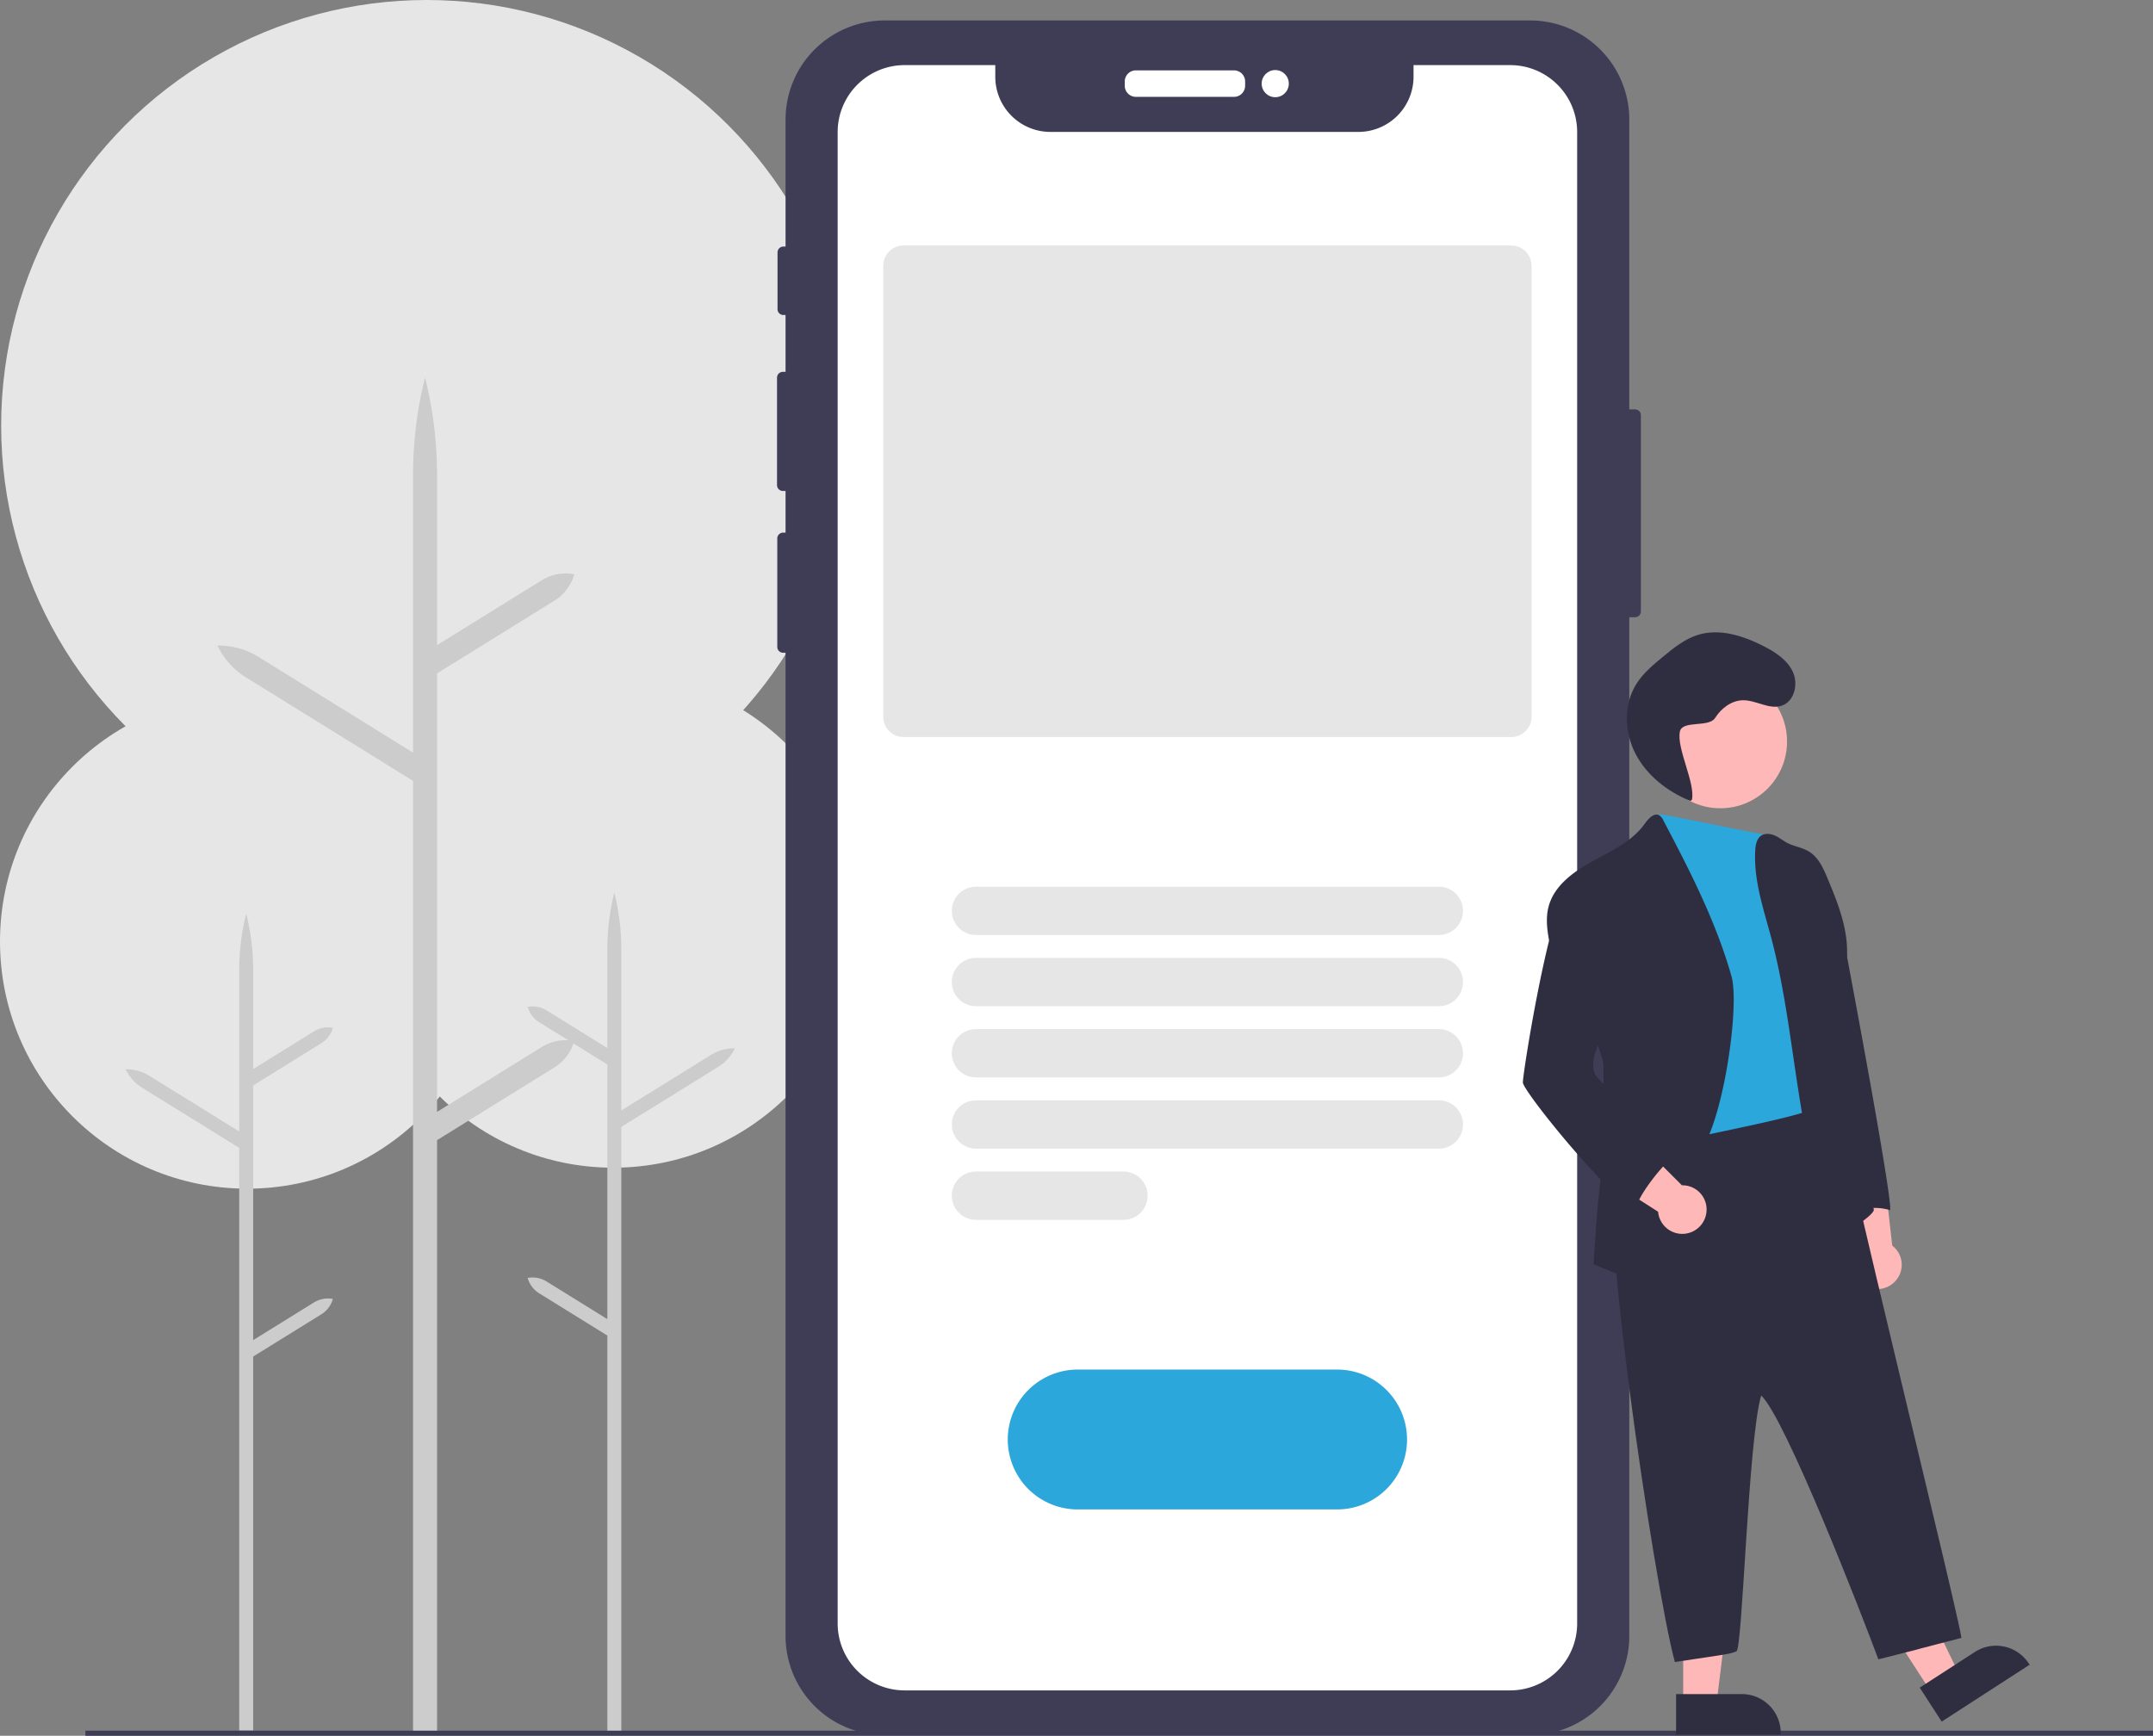
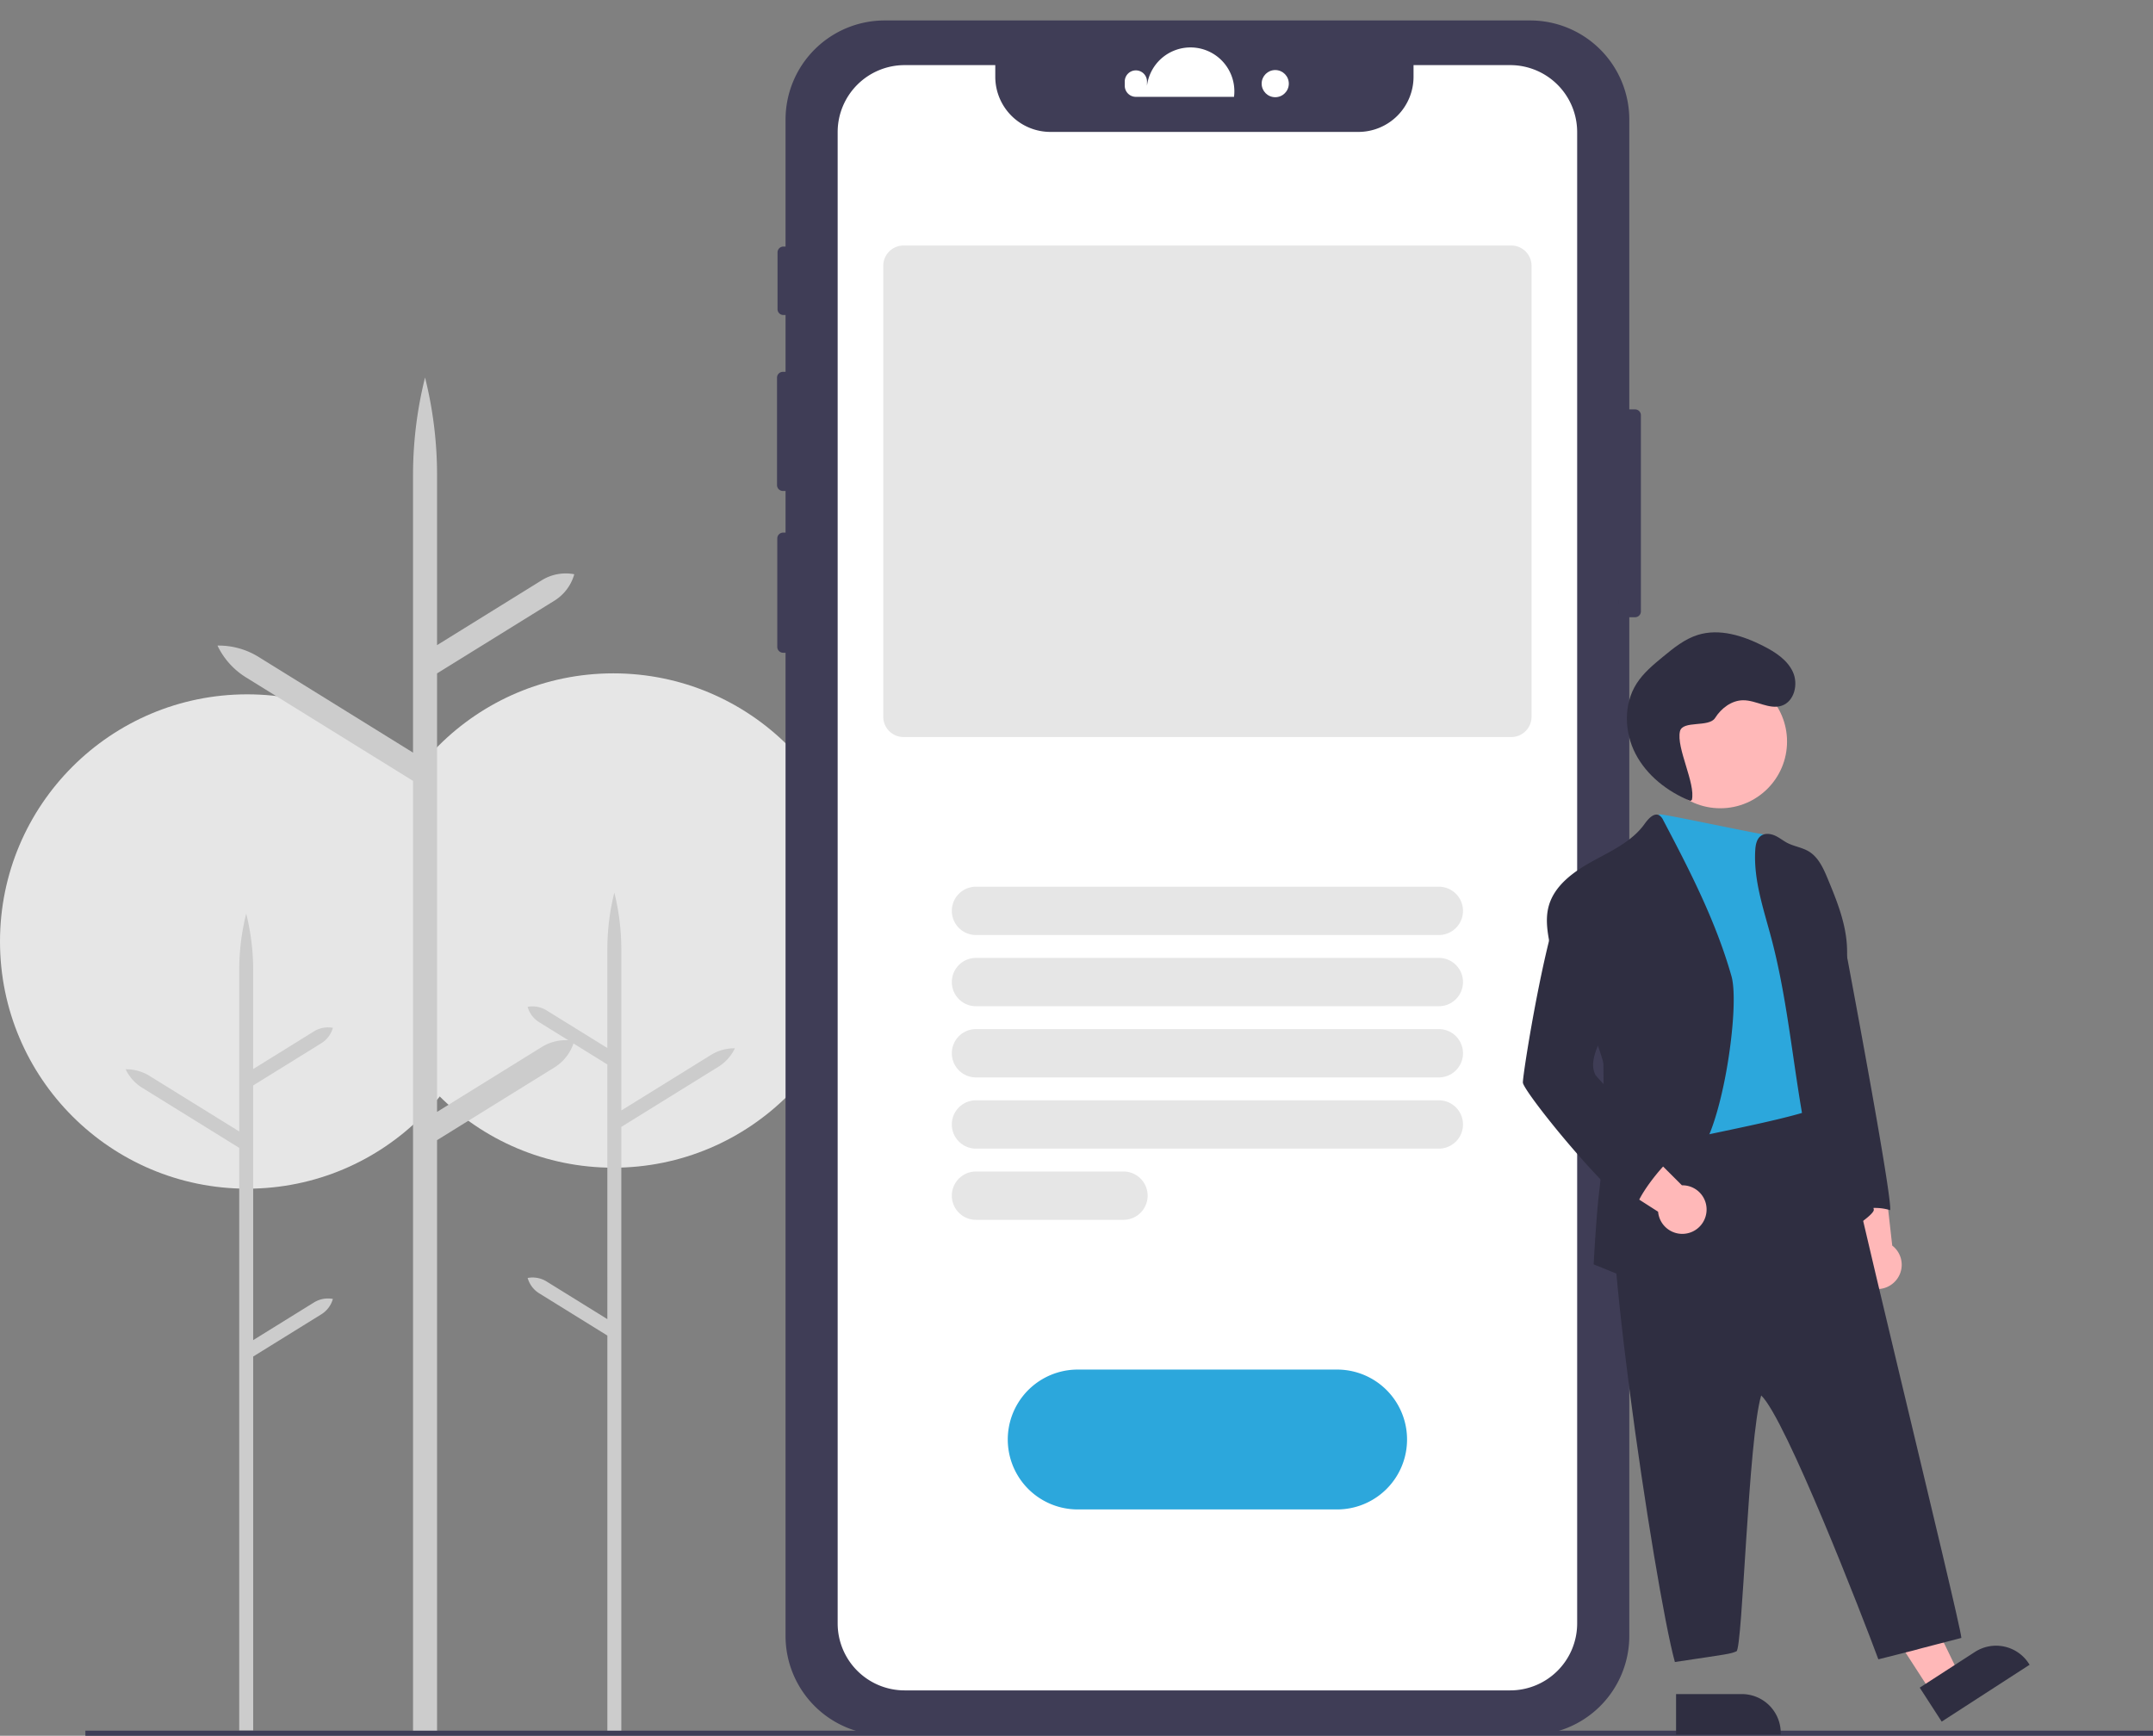
<svg xmlns="http://www.w3.org/2000/svg" id="f02737fd-72c1-4c7a-8ed1-3bbe2454c5db" data-name="Layer 1" width="846.578" height="682.583" viewBox="0 0 846.578 682.583">
  <rect x="0" y="0" width="846.578" height="682.583" fill="#808080" stroke="none" />
  <circle cx="241.167" cy="361.995" r="97.2" fill="#e6e6e6" />
  <path d="M391.617 612.641l23.91 14.816V527.306l-26.8-16.607a10.396 10.396.0 01-4.536-6.039h0a10.396 10.396.0 017.427 1.374l23.91 14.816V482.015a91.89 91.89.0 012.744-22.286 91.887 91.887.0 012.744 22.286V545.402l35.274-21.858a17.286 17.286.0 019.389-2.59 17.287 17.287.0 01-6.498 7.254l-38.164 23.649V790.708h-5.487V633.913L388.726 617.306a10.396 10.396.0 01-4.536-6.039h0A10.396 10.396.0 01391.617 612.641z" transform="translate(-176.711 -108.708)" fill="#ccc" />
  <circle cx="97.2" cy="370.247" r="97.2" fill="#e6e6e6" />
  <path d="M300.173 620.894l-23.91 14.816V535.559l26.8-16.607a10.396 10.396.0 004.536-6.039h0a10.396 10.396.0 00-7.427 1.374L276.263 529.104V490.268a91.89 91.89.0 00-2.744-22.286 91.887 91.887.0 00-2.744 22.286v63.387L235.502 531.797a17.286 17.286.0 00-9.389-2.59 17.287 17.287.0 006.498 7.254L270.776 560.11V789.231h5.487V642.166l26.8-16.607a10.396 10.396.0 004.536-6.039h0A10.396 10.396.0 00300.173 620.894z" transform="translate(-176.711 -108.708)" fill="#ccc" />
-   <circle cx="167.808" cy="167.355" r="167.355" fill="#e6e6e6" />
  <path d="M389.735 520.445l-41.167 25.51V373.519l46.143-28.593a17.899 17.899.0 007.81-10.397l9e-5-8e-5h-9e-5a17.9 17.9.0 00-12.787 2.366l-41.167 25.51V295.539a158.211 158.211.0 00-4.724-38.371 158.207 158.207.0 00-4.724 38.371v109.137L278.388 367.042a29.763 29.763.0 00-16.165-4.46 29.764 29.764.0 0011.188 12.49l65.709 40.718v373.808h9.447V557.069l46.143-28.593a17.899 17.899.0 007.81-10.397l9e-5-6e-5H402.522A17.9 17.9.0 00389.735 520.445z" transform="translate(-176.711 -108.708)" fill="#ccc" />
  <rect x="33.578" y="680.583" width="813" height="2" fill="#3f3d56" />
  <path d="M819.635 269.703h-2.27v-113.96a38.99 38.99.0 00-38.99-38.99H524.585a38.99 38.99.0 00-38.99 38.99v49.93h-.86a2.29 2.29.0 00-2.29 2.29v22.33a2.29 2.29.0 002.29 2.29h.86v22.35h-1.06a2.29 2.29.0 00-2.29 2.29v42.26a2.29 2.29.0 002.29 2.29h1.06v16.39h-.96a2.29 2.29.0 00-2.29 2.29V363.113a2.29 2.29.0 002.29 2.29h.96V752.033a38.99 38.99.0 0038.99 38.99h253.79a38.99 38.99.0 0038.99-38.99V351.433h2.27a2.29 2.29.0 002.29-2.29V271.993A2.29 2.29.0 00819.635 269.703z" transform="translate(-176.711 -108.708)" fill="#3f3d56" />
-   <path d="M661.935 146.793H623.345a4.375 4.375.0 01-4.37-4.369v-1.671a4.375 4.375.0 014.37-4.369h38.59a4.375 4.375.0 014.37 4.369v1.671A4.375 4.375.0 01661.935 146.793z" transform="translate(-176.711 -108.708)" fill="#fff" />
+   <path d="M661.935 146.793H623.345a4.375 4.375.0 01-4.37-4.369v-1.671a4.375 4.375.0 014.37-4.369a4.375 4.375.0 014.37 4.369v1.671A4.375 4.375.0 01661.935 146.793z" transform="translate(-176.711 -108.708)" fill="#fff" />
  <circle cx="501.434" cy="32.885" r="5.34" fill="#fff" />
  <path d="M770.525 134.313h-38v4.57a21.7 21.7.0 01-21.7 21.7H589.765a21.69 21.69.0 01-21.7-21.68v-4.59h-35.63a26.35 26.35.0 00-26.35 26.35h0v586.44a26.35 26.35.0 0026.35 26.35h238.09a26.34 26.34.0 0026.34-26.34v-586.45a26.34 26.34.0 00-26.33-26.35z" transform="translate(-176.711 -108.708)" fill="#fff" />
  <path d="M702.476 702.292H600.475a27.5 27.5.0 010-55H702.476a27.5 27.5.0 010 55z" transform="translate(-176.711 -108.708)" fill="#2ca7dc" />
  <path d="M742.476 476.403H560.475a9.5 9.5.0 010-19H742.476a9.5 9.5.0 010 19z" transform="translate(-176.711 -108.708)" fill="#e6e6e6" style="isolation:isolate" />
  <path d="M742.476 504.403H560.475a9.5 9.5.0 010-19H742.476a9.5 9.5.0 010 19z" transform="translate(-176.711 -108.708)" fill="#e6e6e6" style="isolation:isolate" />
  <path d="M742.476 532.403H560.475a9.5 9.5.0 010-19H742.476a9.5 9.5.0 010 19z" transform="translate(-176.711 -108.708)" fill="#e6e6e6" style="isolation:isolate" />
  <path d="M742.476 560.403H560.475a9.5 9.5.0 010-19H742.476a9.5 9.5.0 010 19z" transform="translate(-176.711 -108.708)" fill="#e6e6e6" style="isolation:isolate" />
  <path d="M618.476 588.403H560.475a9.5 9.5.0 010-19h58a9.5 9.5.0 010 19z" transform="translate(-176.711 -108.708)" fill="#e6e6e6" style="isolation:isolate" />
  <path d="M770.961 398.552H531.989A7.977 7.977.0 01524.021 390.584V213.222a7.977 7.977.0 017.968-7.968H770.961a7.977 7.977.0 017.968 7.968V390.584A7.977 7.977.0 01770.961 398.552z" transform="translate(-176.711 -108.708)" fill="#e6e6e6" style="isolation:isolate" />
  <g opacity=".1">
    <path d="M813.289 347.923q-9e-5-2.06.0-4.14a31.248 31.248.0 000 3.21C813.279 347.303 813.289 347.613 813.289 347.923z" transform="translate(-176.711 -108.708)" />
  </g>
  <circle cx="676.442" cy="291.61" r="26.239" fill="#ffb8b8" />
  <path d="M921.396 613.085a9.497 9.497.0 00-.645-14.549l-3.578-31.78-19.925 5.439 9.701 28.604a9.549 9.549.0 0014.446 12.287z" transform="translate(-176.711 -108.708)" fill="#ffb8b8" />
  <polygon points="759.242 665.281 770.24 658.168 748.036 612.365 731.805 622.864 759.242 665.281" fill="#ffb8b8" />
  <path d="M932.583 759.919h41.163a0 0 0 010 0v15.904a0 0 0 010 0H947.893A15.309 15.309.0 01932.583 760.514v-.595A0 0 0 01932.583 759.919z" transform="translate(1993.828 786.235) rotate(147.104)" fill="#2f2e41" />
-   <polygon points="661.851 669.936 674.948 669.936 681.181 619.418 661.851 619.418 661.851 669.936" fill="#ffb8b8" />
  <path d="M835.755 774.902h41.163a0 0 0 010 0v15.904a0 0 0 010 0H851.065a15.309 15.309.0 01-15.309-15.309v-.595A0 0 0 01835.755 774.902z" transform="translate(1535.963 1456.999) rotate(-180)" fill="#2f2e41" />
  <path d="M891.127 452.418c-1.742 5.671 4.432 11.845 6.425 17.419s4.675 10.938 5.752 16.771c.737 4.011 17.445 92.6 16.641 97.994a20.79 20.79.0 00-15.459 1.418 45.947 45.947.0 01-5.874-19.113 99.978 99.978.0 01.113-11.967c.519-11.27-4.367-22.556-4.529-33.834a63.737 63.737.0 00-.924-11.667c-.535-2.649-.486-7.608-1.061-10.249-.916-4.197 3.022-6.133 2.803-10.435l-1.199-23.496C893.566 461.144 889.434 456.096 891.127 452.418z" transform="translate(-176.711 -108.708)" fill="#2f2e41" />
  <path d="M831.888 550.998c-4.211 6.569-13.076 7.991-19.277 12.697-9.475 7.233 14.697 169.73 22.677 198.597 21.056-3.158 21.793-3.148 24.214-4.211s4.611-83.601 9.728-100.614c9.575 9.024 39.711 86.58 46.07 103.772 25.267-6.317.0.0 32.637-8.422-.274-5.959-48.228-200.124-49.976-215.421C876.021 541.765 853.765 546.639 831.888 550.998z" transform="translate(-176.711 -108.708)" fill="#2f2e41" />
  <path d="M829.049 428.979c-2.601 7.705.94 37.682 1.199 44.423a151.126 151.126.0 010 18.375c-.899 10.597-4.051 21.268-1.936 31.687 1.385 6.895 3.848 13.304 4.424 20.32.389 4.861.267 9.803 1.807 14.414 5.671-2.431 55.953-10.786 59.647-15.645-2.528-12.21-.081-24.816-1.758-37.172-.972-7.122-3.379-13.976-4.513-21.065-1.402-8.75-.81-17.824-3.362-26.323a75.783 75.783.0 00-5.372-12.453c-2.197-4.529-4.953-8.249-5.896-8.248C870.899 437.421 829.202 428.292 829.049 428.979z" transform="translate(-176.711 -108.708)" fill="#2ca7dc" />
  <path d="M819.424 612.425s8.718-17.395 9.155-27.344c.154-3.573 9.941-17.792 14.349-21.017 10.452-7.656 18.157-58.975 14.624-71.427-6.109-21.527-16.398-41.596-26.842-61.381a4.472 4.472.0 00-1.458-1.855c-2.123-1.321-4.424 1.28-5.874 3.314-4.918 6.895-13.02 10.581-20.441 14.657s-15.013 9.504-17.257 17.662c-1.507 5.477-.332 11.286.81 16.836s5.137 9.957 8.159 14.632c3.503 5.159 12.603 28.04 12.534 30.755.178 16.787.348 33.632-1.685 50.305-1.142 9.423-2.147 28.357-2.147 28.357z" transform="translate(-176.711 -108.708)" fill="#2f2e41" />
  <path d="M898.597 594.438c-16.05-36.532-15.151-78.103-25.351-116.669-3.03-11.448-7.081-22.953-6.352-34.774.13-2.115.575-4.489 2.341-5.671 1.572-1.053 3.711-.77 5.436.0s3.2 2.026 4.861 2.884c2.682 1.369 5.801 1.758 8.378 3.306 3.824 2.301 5.777 6.676 7.486 10.792 3.654 8.791 7.292 17.824 7.583 27.352.616 18.505-7.592 36.289-3.314 54.284a107.758 107.758.0 003.306 10.484 318.765 318.765.0 0110.533 37.926C913.983 586.547 899.27 595.978 898.597 594.438z" transform="translate(-176.711 -108.708)" fill="#2f2e41" />
  <path d="M847.644 585.794a9.497 9.497.0 00-9.586-10.963l-22.634-22.594-12.17 16.687 25.435 16.29a9.549 9.549.0 0018.956.58z" transform="translate(-176.711 -108.708)" fill="#ffb8b8" />
  <path d="M775.527 534.483c.373 3.395 28.888 39.196 44.383 50.881-.899-4.61 11.246-19.647 15.175-21.997-9.82-9.263-30.337-30.748-31.015-31.922-2.22-4.286.0-9.406 1.936-13.838 6.101-14.089 8.977-30.075 5.064-44.926-1.475-5.574-4.051-11.156-8.742-14.584-2.05-1.491-4.821-2.512-7.097-1.377a7.883 7.883.0 00-2.431 2.179C785.533 467.739 775.252 531.964 775.527 534.483z" transform="translate(-176.711 -108.708)" fill="#2f2e41" />
  <path d="M841.969 423.278c1.532-6.5-6.212-20.487-4.68-26.987 1.037-4.402 11.389-1.41 13.804-5.233s6.462-6.921 10.984-6.972c5.198-.058 10.313 3.797 15.237 2.131 4.979-1.685 6.57-8.503 4.369-13.276s-6.943-7.814-11.627-10.198c-7.978-4.058-17.266-7.022-25.805-4.337-5.161 1.623-9.477 5.14-13.653 8.58-3.807 3.136-7.678 6.342-10.339 10.495-5.213 8.135-4.899 19.096-.444 27.669s12.573 14.865 21.519 18.517" transform="translate(-176.711 -108.708)" fill="#2f2e41" />
</svg>